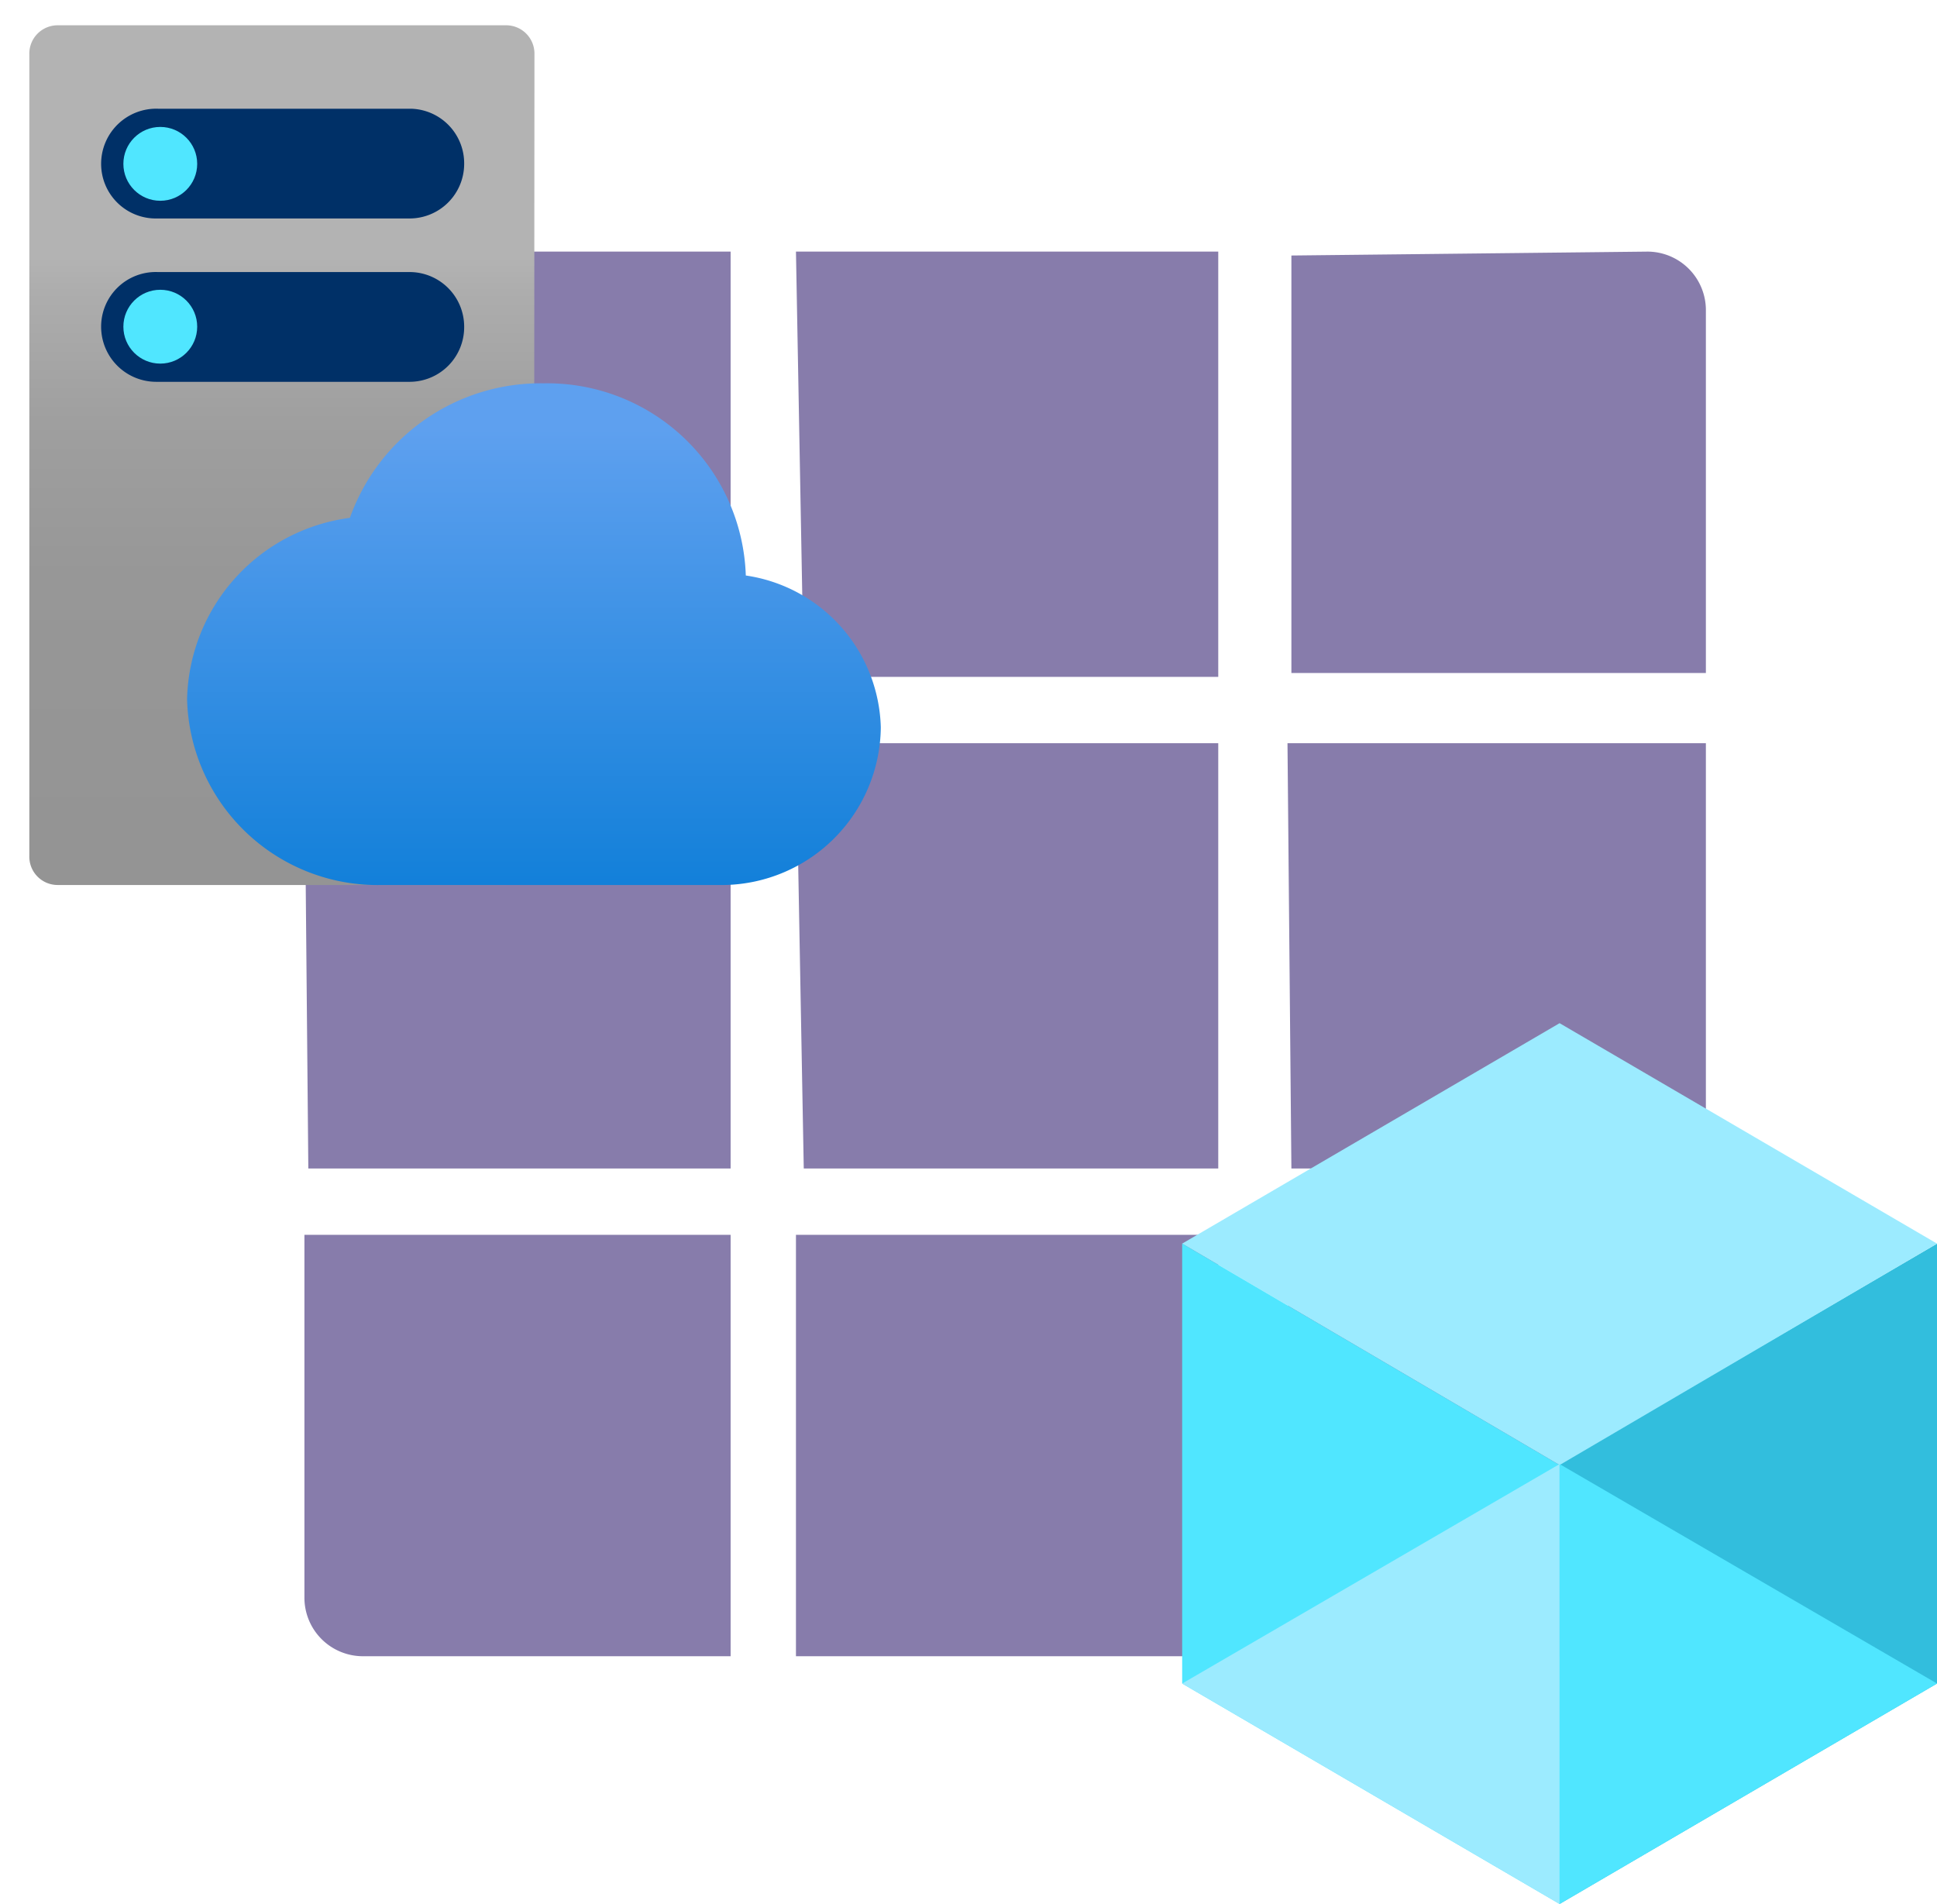
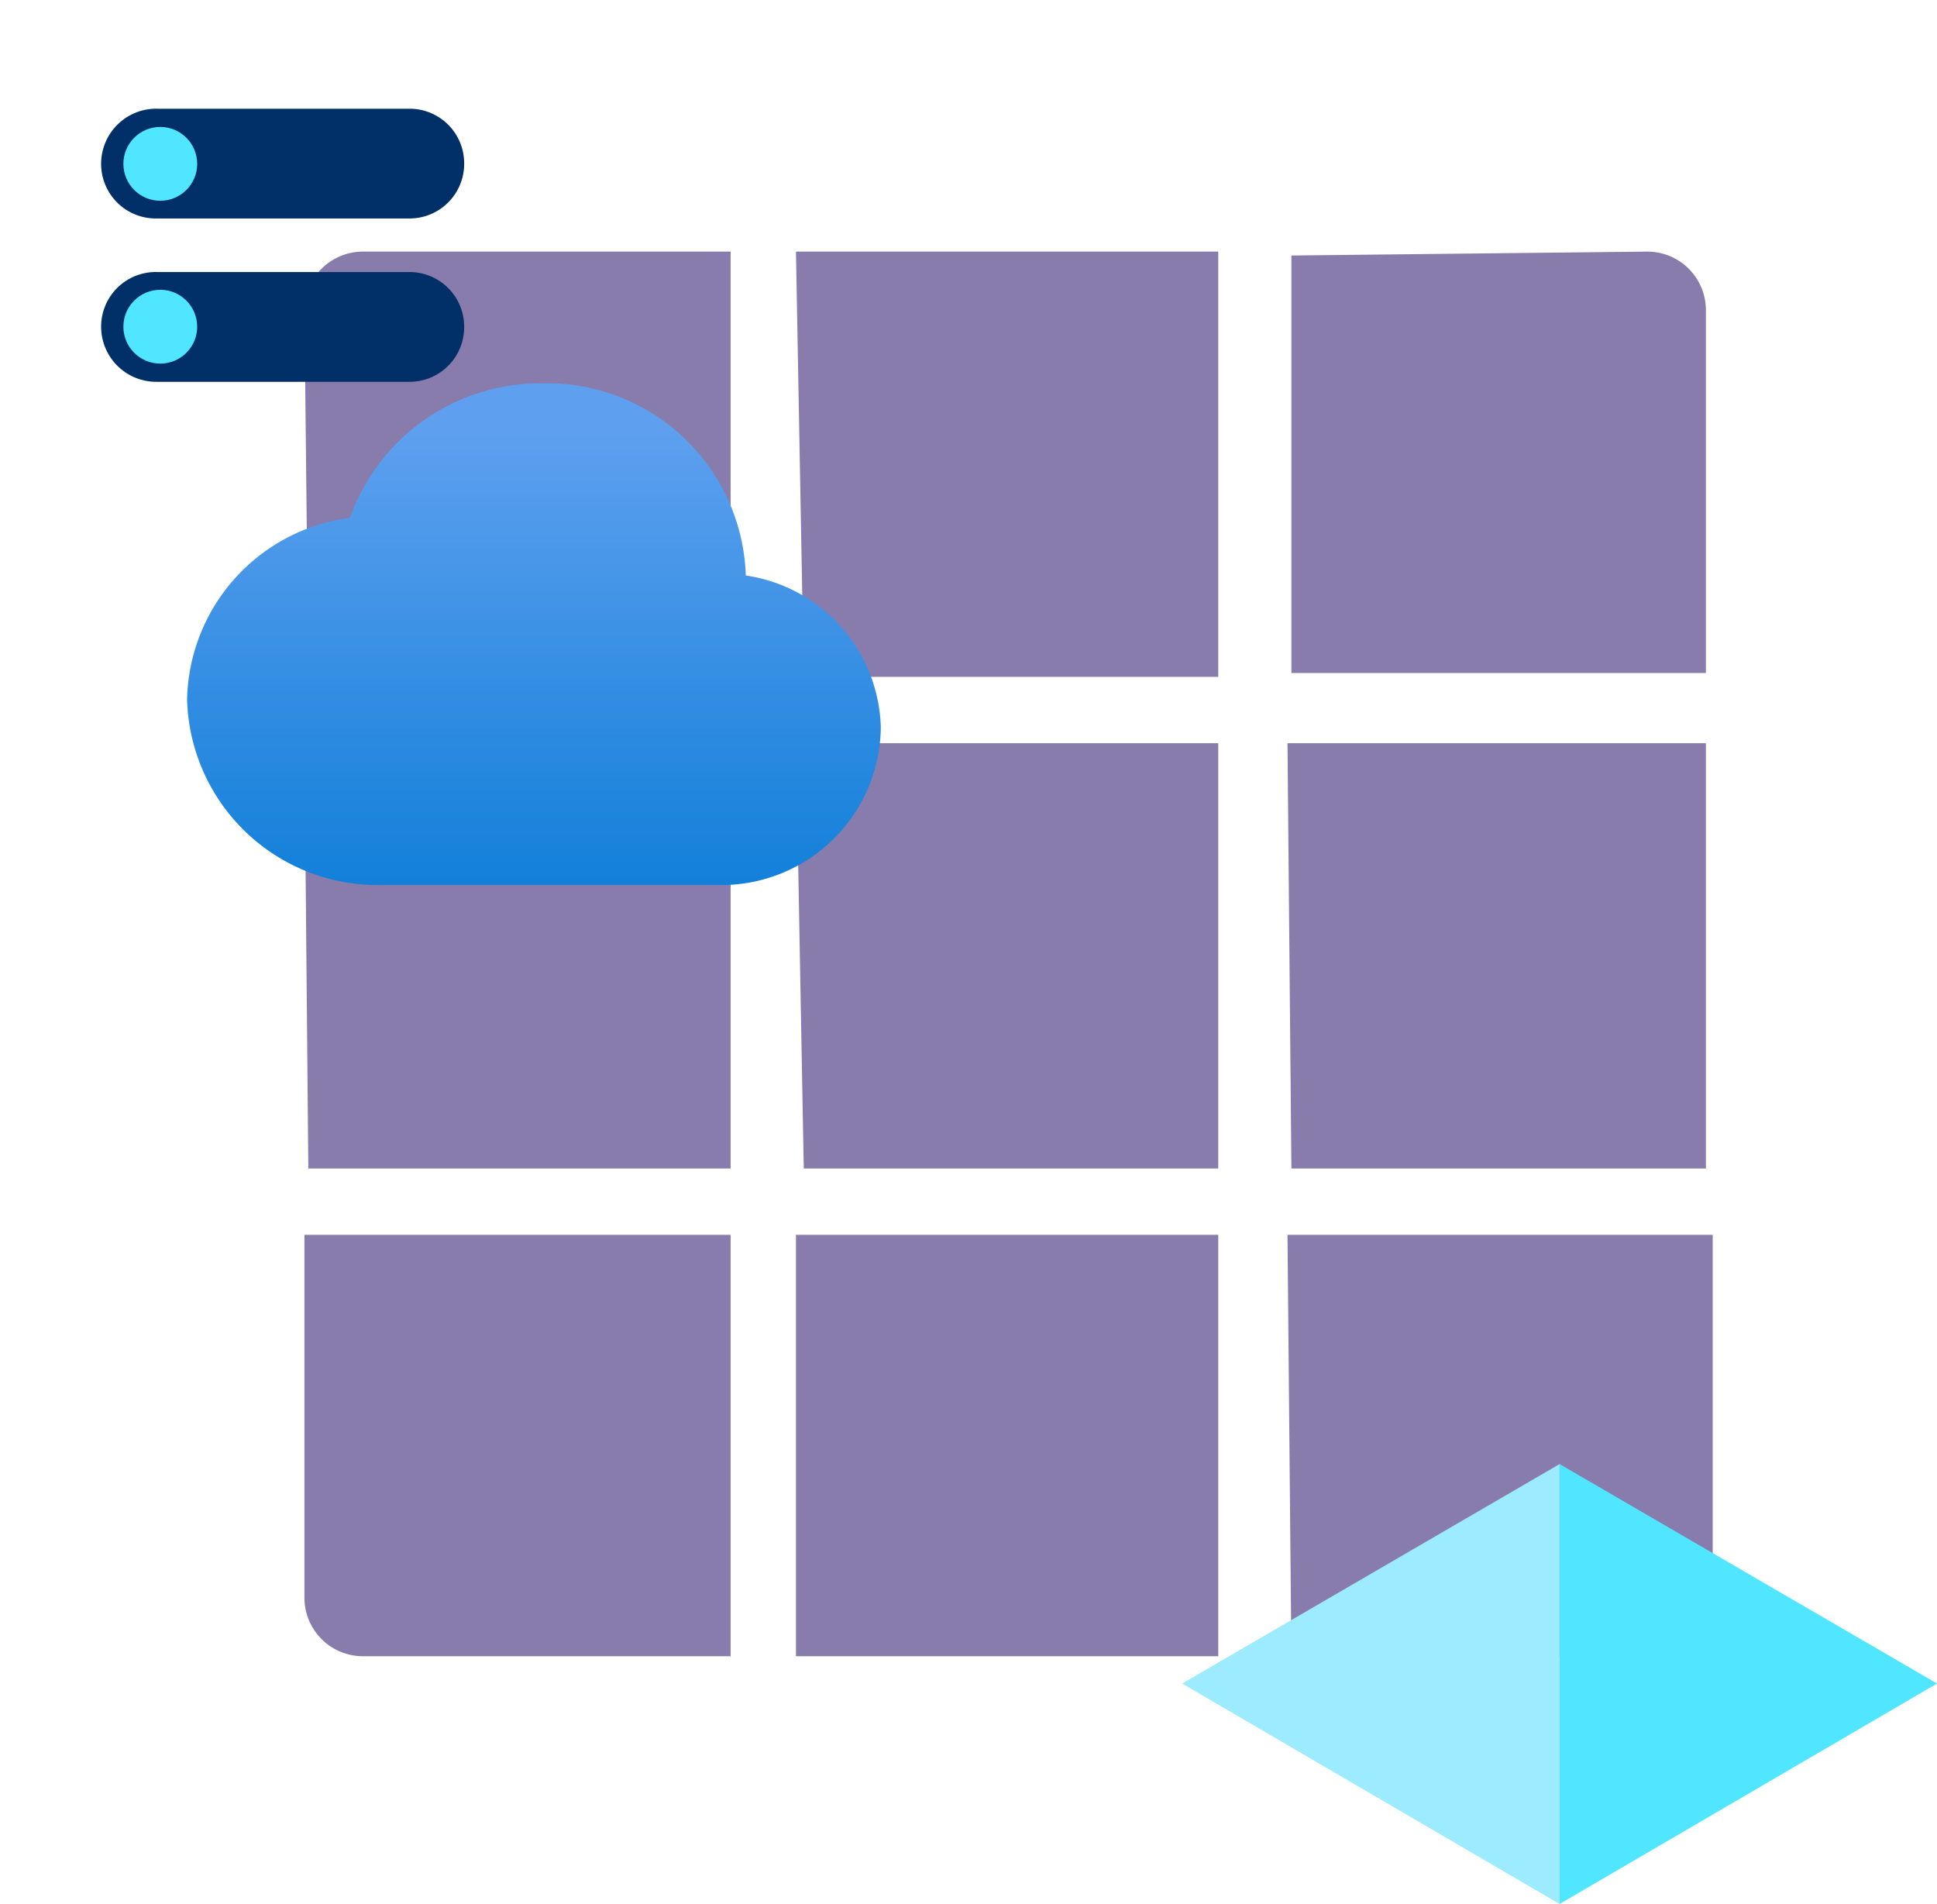
<svg xmlns="http://www.w3.org/2000/svg" width="373.51" height="367.08" version="1.1" viewBox="0 0 373.51 367.08">
  <defs>
    <linearGradient id="a-3" x1="5.57" x2="5.57" y1="17.5" y2=".5" gradientUnits="userSpaceOnUse">
      <stop stop-color="#949494" offset=".05" />
      <stop stop-color="#979797" offset=".36" />
      <stop stop-color="#9f9f9f" offset=".54" />
      <stop stop-color="#adadad" offset=".69" />
      <stop stop-color="#b3b3b3" offset=".73" />
    </linearGradient>
    <linearGradient id="b-5" x1="10.56" x2="10.56" y1="6.02" y2="19.71" gradientUnits="userSpaceOnUse">
      <stop stop-color="#5ea0ef" offset=".18" />
      <stop stop-color="#0078d4" offset="1" />
    </linearGradient>
  </defs>
  <g transform="translate(3.275 12.42)">
    <g transform="matrix(18.806 0 0 18.806 43.579 26.122)">
      <path d="m5.67 10.61h4.33v4.32h-4.33zm-5-5.76h4.33v-4.32h-3.77a0.6 0.6 0 0 0-0.6 0.6zm0.6 10.08h3.73v-4.32h-4.37v3.72a0.6 0.6 0 0 0 0.6 0.6zm-0.6-5h4.33v-4.36h-4.37zm10.08 5h3.72a0.6 0.6 0 0 0 0.6-0.6v-3.72h-4.36zm-5-5h4.25v-4.36h-4.33zm5 0h4.25v-4.36h-4.29zm0-9.36v4.28h4.25v-3.72a0.6 0.6 0 0 0-0.6-0.6zm-5 4.32h4.25v-4.36h-4.33z" fill="#877cab" />
-       <path d="m17.37 10.7v4.51l-3.87 2.26v-4.51z" fill="#32bedd" />
-       <path d="m17.37 10.7-3.87 2.27-3.87-2.27 3.87-2.26z" fill="#9cebff" />
-       <path d="m13.5 12.97v4.5l-3.87-2.26v-4.51z" fill="#50e6ff" />
      <path d="m9.63 15.21 3.87-2.25v4.51z" fill="#9cebff" />
      <path d="m17.37 15.21-3.87-2.25v4.51z" fill="#50e6ff" />
    </g>
    <g transform="matrix(9.75 0 0 9.75 -3.275 -12.42)">
-       <path d="m10.56 16.93a0.56 0.56 0 0 1-0.57 0.57h-8.85a0.56 0.56 0 0 1-0.56-0.57v-15.86a0.56 0.56 0 0 1 0.56-0.57h8.86a0.56 0.56 0 0 1 0.57 0.57z" fill="url(#a-3)" />
      <path d="m2 6.46a1.08 1.08 0 0 1 1.13-1.08h5a1.08 1.08 0 0 1 1.05 1.08 1.08 1.08 0 0 1-1.08 1.09h-5a1.09 1.09 0 0 1-1.1-1.09zm0-3.22a1.09 1.09 0 0 1 1.13-1.09h5a1.08 1.08 0 0 1 1.05 1.09 1.08 1.08 0 0 1-1.08 1.08h-5a1.08 1.08 0 0 1-1.1-1.08z" fill="#003067" />
      <circle cx="3.17" cy="3.24" r=".73" fill="#50e6ff" />
      <circle cx="3.17" cy="6.46" r=".73" fill="#50e6ff" />
      <path d="m17.42 14.38a3.12 3.12 0 0 0-2.67-3 3.93 3.93 0 0 0-4-3.8 4 4 0 0 0-3.83 2.66 3.7 3.7 0 0 0-3.22 3.59 3.77 3.77 0 0 0 3.86 3.67h6.77a3.15 3.15 0 0 0 3.09-3.12z" fill="url(#b-5)" />
      <path d="m0 0h18v18h-18z" fill="none" />
    </g>
  </g>
</svg>